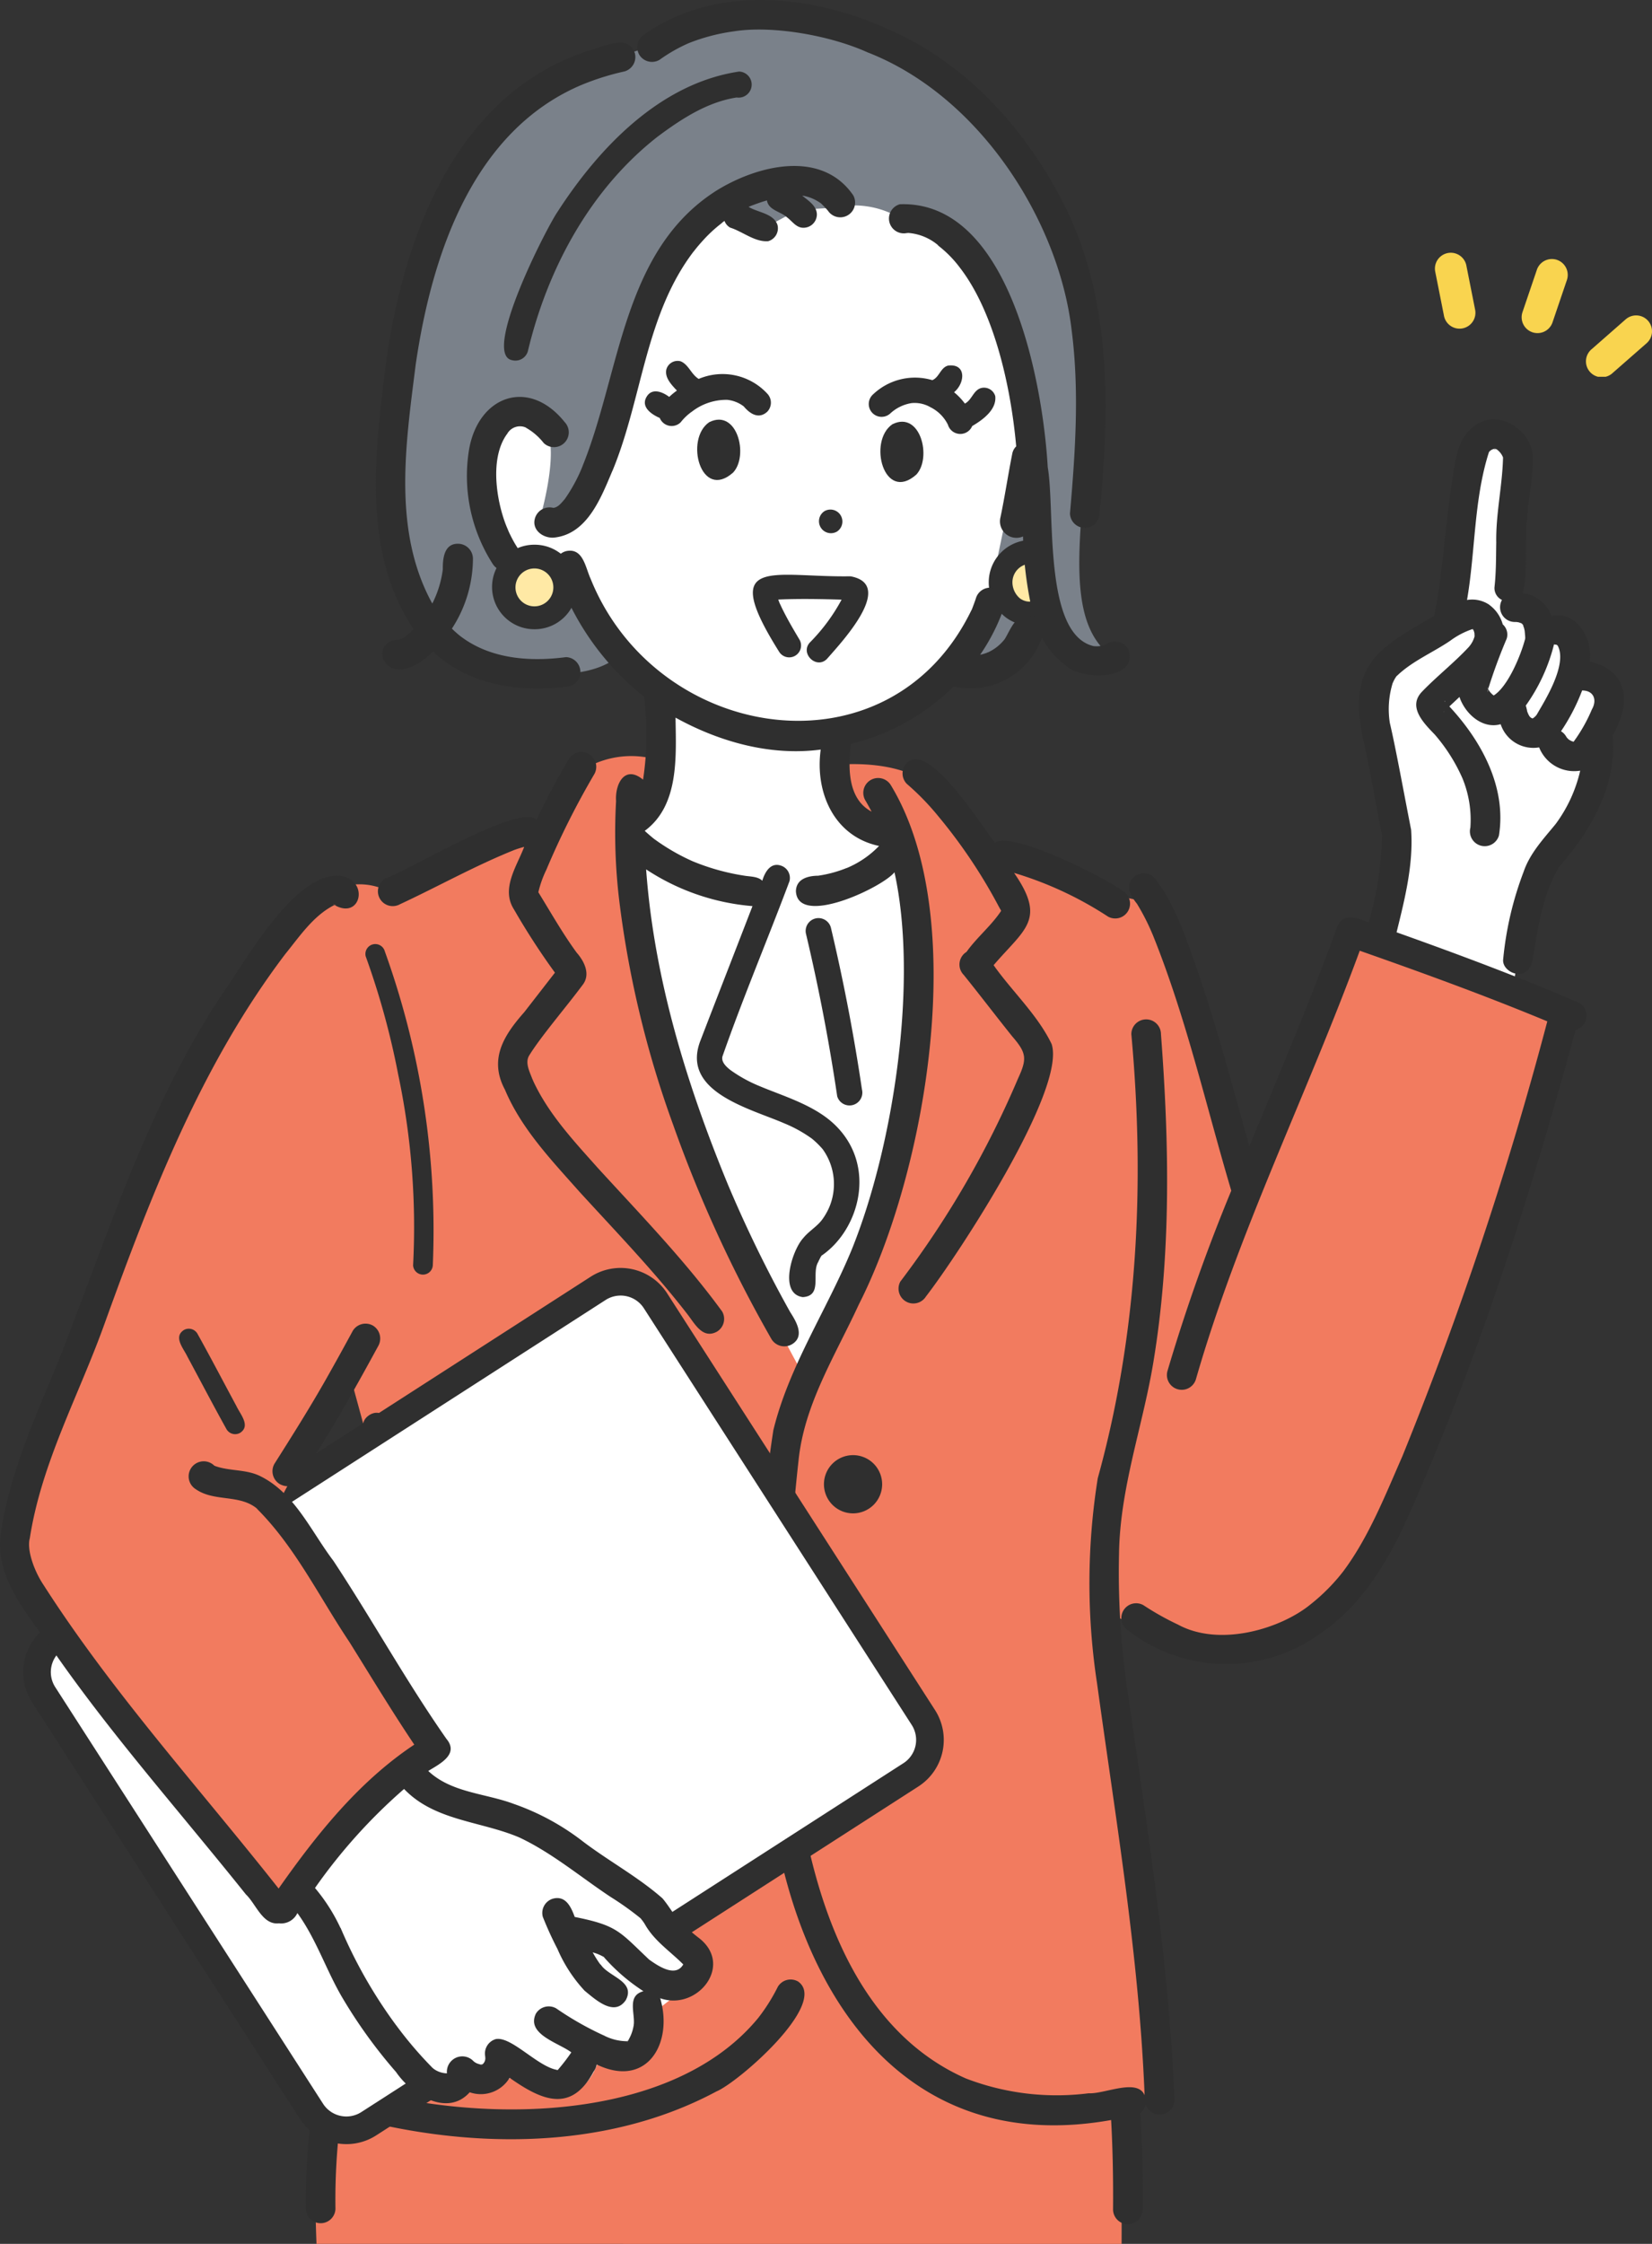
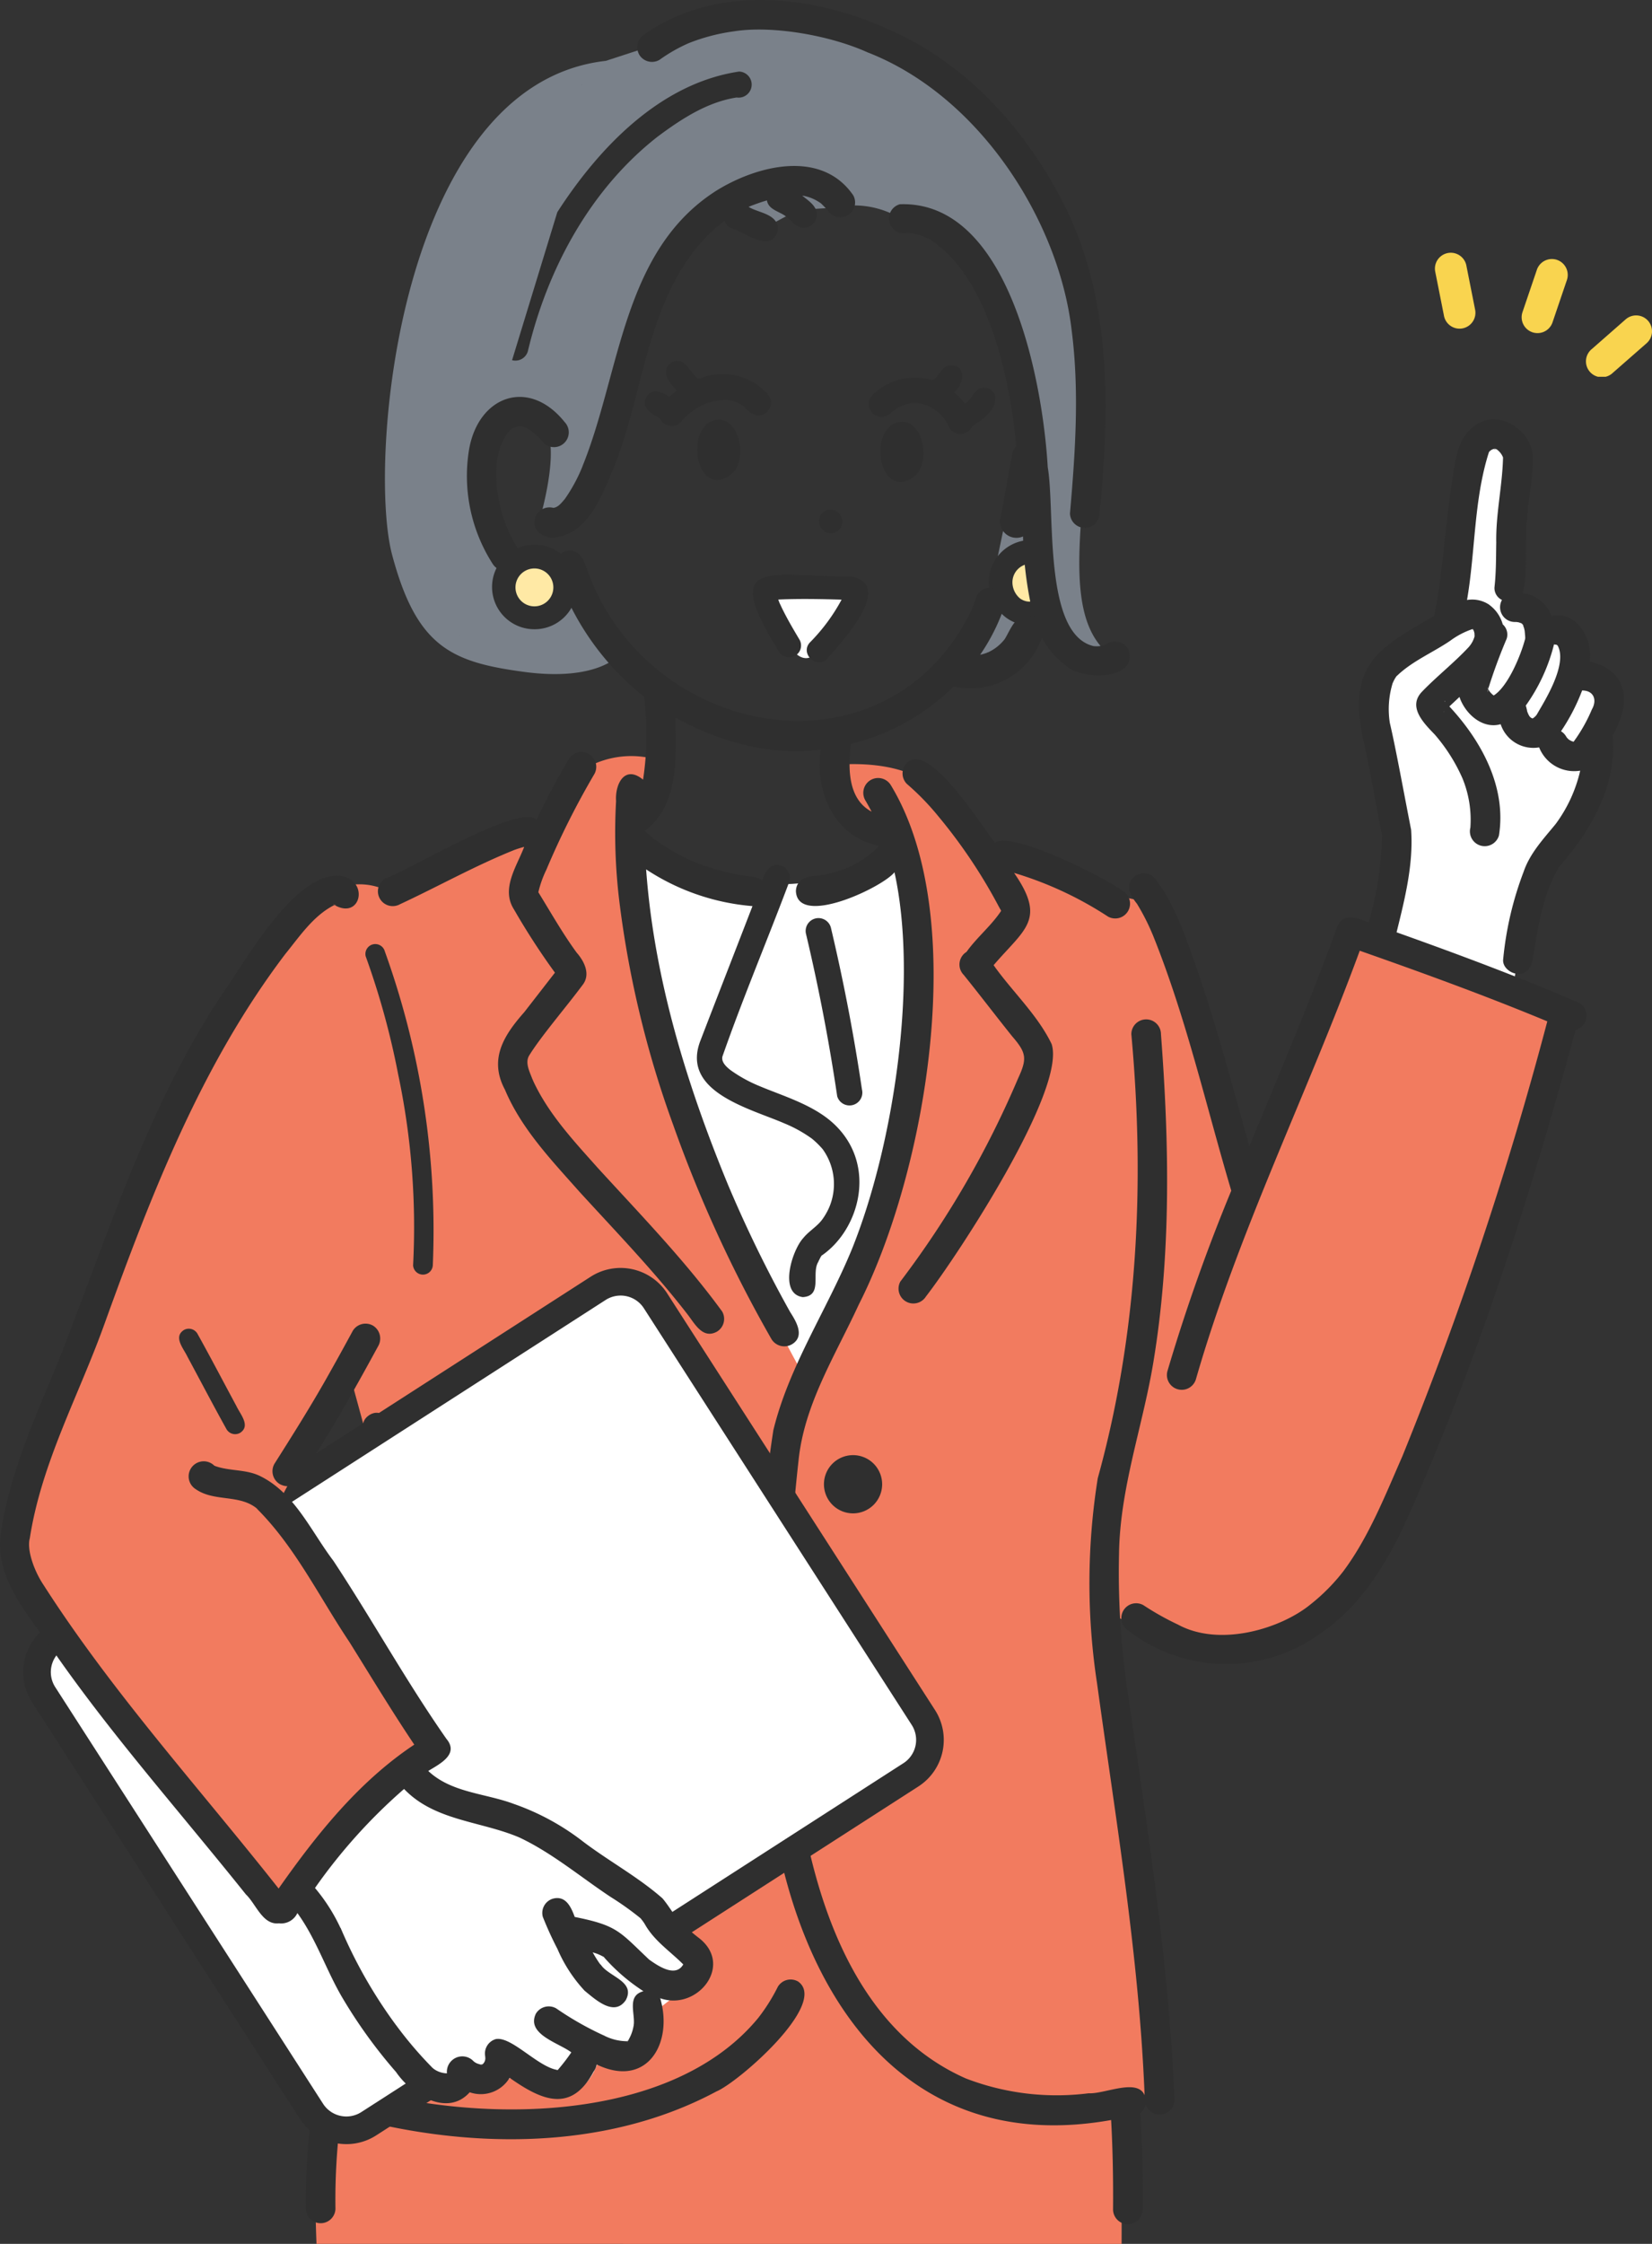
<svg xmlns="http://www.w3.org/2000/svg" width="175.999" height="238.922" viewBox="0 0 175.999 238.922">
  <rect x="0" y="0" width="175.999" height="238.922" fill="#333333" stroke="none" />
  <defs>
    <clipPath id="clip-path">
      <rect id="長方形_10971" data-name="長方形 10971" width="172.999" height="238.922" fill="none" />
    </clipPath>
    <clipPath id="clip-path-2">
      <rect id="長方形_10972" data-name="長方形 10972" width="23.145" height="13.211" fill="none" />
    </clipPath>
  </defs>
  <g id="グループ_14495" data-name="グループ 14495" transform="translate(21.163 -2761.597)">
    <g id="グループ_14492" data-name="グループ 14492" transform="translate(-21.163 2761.598)">
      <g id="グループ_14491" data-name="グループ 14491" transform="translate(0 0)" clip-path="url(#clip-path)">
-         <path id="パス_8671" data-name="パス 8671" d="M229.643,70.94l-3.619,18.047s-7.814,13.569-17.736,13.569c0,0-1.982,10.455,5.775,10.639,0,0-1.916,9.277-16.793,6.116,0,0-5.916-.839-12.625-6.318,0,0,5.613-2.441,4.327-14.639,0,0-7.743-5.143-9.39-12.432,0,0-5.893,2.77-8.367-4.117s-.963-16.437,6.176-12.033c0,0,2.746-32.144,28.3-30.208S229.643,70.94,229.643,70.94" transform="translate(-119.217 -24.962)" fill="#fff" />
        <path id="パス_8672" data-name="パス 8672" d="M3.591,179.854l2.4-10.046L3.611,155.84s-.61-4.963,4.843-7.9l2.974-2.1,2.715-18.205s3.031-4.325,4.757.55l-.327,16.052s1.347-.583,2.69,1.657c0,0,4.787.727,3.739,4.087,0,0,4.865,2.041,3.681,5.258s-.575,8.363-3,11.741-3.983,3.23-4.973,6.644-2.427,11.5-2.427,11.5Z" transform="translate(142.811 -79.585)" fill="#fff" />
        <path id="パス_8673" data-name="パス 8673" d="M232.34,170.7l-9.571-.025s2.76,10.229,5.7,6.5a24.314,24.314,0,0,0,3.87-6.477" transform="translate(-141.258 -107.916)" fill="#fff" />
        <path id="パス_8674" data-name="パス 8674" d="M205.134,239.4s16.309,12.379,30.176,1.913c0,0,3.653,7.617.991,27.993s-11.014,23.741-12.528,31.659c0,0-7.257-17.809-12.009-29.084s-6.63-32.481-6.63-32.481" transform="translate(-139.705 -151.365)" fill="#fff" />
        <path id="パス_8675" data-name="パス 8675" d="M145.566,593.333c-.5-12.831.354-25.155,3.478-32.8l80.8.55a314.006,314.006,0,0,1,1.494,32.254Z" transform="translate(-111.847 -354.411)" fill="#f27b5f" />
        <path id="パス_8676" data-name="パス 8676" d="M79.637,219.885s7.414-1.074,11.1,2.36l3.952,5.077,14.837,6.225,4.815,1.047,9.806,30.389,10.468-27.59,22.709,8.932s-13.182,51.209-21.814,59.468-12.857,11.694-27.231,3.588c0,0,6.087,42.155,5.954,52.4,0,0-21.2,5.051-30.38-7.67l-5.2-7.182S71.1,358.288,65.333,360.074s-23.846,9.2-42.01-.549l10.555-55.64-5.258-19.262-9.443-43.776s5.881-11.013,13.345-7.7l15.8-6.105,4.595-6.324a9.756,9.756,0,0,1,8.089-1.553s.37,4.524-3.216,6.157c0,0,.4,21.294,8.231,37.7s10.837,21.544,10.837,21.544l8.392-19.394s4.557-16.4,3.173-25.455S85.251,226.4,85.251,226.4s-5.185-.39-5.614-6.513" transform="translate(8.621 -138.367)" fill="#f27b5f" />
        <path id="パス_8677" data-name="パス 8677" d="M214.9,424.454a3.1,3.1,0,1,0,3.1-3.1,3.1,3.1,0,0,0-3.1,3.1" transform="translate(-127.119 -266.415)" fill="#2f2f2f" />
        <path id="パス_8678" data-name="パス 8678" d="M172.67,8.763l4.248-1.383s11.523-8.437,26.184-.1,20.763,19.256,21.187,32.93-3.958,26.879,2.008,31.735c0,0-6.619,2.128-8.08-5.315,0,0-.1,8.917-9.306,6.4l4.722-7.6,3.415-16.345s.359-20.151-13.3-23.751a9.574,9.574,0,0,0-6.75-.944s-3.345.207-3.655.224c-.295.017-4.124,2.148-4.124,2.148l-5.47-2.744s-2.436,1.472-5.85,7.338-6.3,27.679-12.255,26.253c0,0,2.14-7.192.674-9.685,0,0-3.041-4.211-5.755-.769s-2.238,12.207,1.33,15.36a6.086,6.086,0,0,0,6.267.625s1.533,5.877,5.882,8.933c0,0-2.292,2.786-10.05,1.746s-11.457-2.654-14.074-12.485.711-50.072,22.746-52.575" transform="translate(-108.148 -2.277)" fill="#7a818a" />
        <path id="パス_8679" data-name="パス 8679" d="M166.834,162.893a2.983,2.983,0,1,0,2.983-2.983,2.983,2.983,0,0,0-2.983,2.983" transform="translate(-61.149 -101.108)" fill="#ffe9a5" />
        <path id="パス_8680" data-name="パス 8680" d="M307.5,164.842a2.983,2.983,0,1,0,2.983-2.983,2.983,2.983,0,0,0-2.983,2.983" transform="translate(-253.535 -102.34)" fill="#ffe9a5" />
        <path id="パス_8681" data-name="パス 8681" d="M173.8,165.431a4.787,4.787,0,0,0,1-.108l-.528-2.468a1.736,1.736,0,0,1-1.519-.3,2.256,2.256,0,0,1-.783-1.687,1.984,1.984,0,0,1,1.969-1.993l-.025-2.524a4.511,4.511,0,0,0-4.468,4.541,4.743,4.743,0,0,0,1.73,3.633,4.142,4.142,0,0,0,2.619.907" transform="translate(-64.109 -98.856)" fill="#2f2f2f" />
        <path id="パス_8682" data-name="パス 8682" d="M307.849,166.735h.044a4.5,4.5,0,0,0-.043-9h-.044a4.5,4.5,0,0,0,.043,9m0-6.472a2.017,2.017,0,1,1-.019,0h.019" transform="translate(-250.905 -99.736)" fill="#2f2f2f" />
-         <path id="パス_8683" data-name="パス 8683" d="M224.782,251.2c.2-.112.1-.052,0,0" transform="translate(-134.555 -158.788)" fill="#2f2f2f" />
        <path id="パス_8684" data-name="パス 8684" d="M275.094,228.175c-4.139,1.667-8.048,3.864-12.093,5.744a1.578,1.578,0,0,1-1.592-2.724c2.886-1.056,14.283-8.02,16.149-6.276q1.579-3.306,3.441-6.467a1.578,1.578,0,0,1,2.724,1.592,85.93,85.93,0,0,0-5.117,10.193,11.4,11.4,0,0,0-.856,2.4c1.33,2.159,2.582,4.375,4.079,6.426.822.928,1.529,2.343.615,3.473-1.76,2.368-4.449,5.489-5.69,7.517-.419.738.046,1.655.322,2.38.047.116.309.677.055.141,1.617,3.583,4.353,6.5,6.937,9.4,4.552,4.982,9.273,9.837,13.262,15.3a1.583,1.583,0,0,1-.566,2.158c-1.535.823-2.371-.908-3.167-1.908-3.54-4.568-7.563-8.723-11.458-12.984-2.971-3.355-6.189-6.7-7.95-10.886-1.735-3.248-.113-5.786,2.059-8.245l3.271-4.209a75.119,75.119,0,0,1-4.361-6.728c-1.414-2.2.284-4.565,1.084-6.665a11.446,11.446,0,0,0-1.147.365m4.925,29.071.052.068c.136.179,0,0-.052-.068m0,0-.017-.02.017.02" transform="translate(-220.397 -137.634)" fill="#2f2f2f" />
        <path id="パス_8685" data-name="パス 8685" d="M346.857,274.118a87.636,87.636,0,0,1,5.122,33.456,1.052,1.052,0,0,1-2.1,0,78.671,78.671,0,0,0-1.591-20.338,83.13,83.13,0,0,0-3.456-12.558,1.052,1.052,0,0,1,2.028-.559" transform="translate(-305.869 -172.844)" fill="#2f2f2f" />
        <path id="パス_8686" data-name="パス 8686" d="M153.174,229.131a135.974,135.974,0,0,1,.308-39.477c1.669-6.822,5.708-12.8,8.363-19.258,4.439-10.987,7.1-28.515,4.54-40.143-1.29,1.627-10.306,5.875-10.5,2.021.027-1.314,1.277-1.644,2.371-1.653a13.122,13.122,0,0,0,3.063-.833l-.056.031a10.274,10.274,0,0,0,3.479-2.367c-4.806-1.012-6.845-5.717-6.216-10.262-5.338.713-10.813-.828-15.466-3.4.053,4.1.411,9.333-3.277,12.051v.011c.309.281.624.555.95.819a22.23,22.23,0,0,0,4.15,2.411,23.884,23.884,0,0,0,5.506,1.536c.56.1,1.458.067,1.911.542.259-.872.848-1.966,1.942-1.628a1.382,1.382,0,0,1,.955,1.682c-2.338,6.233-4.947,12.382-7.143,18.661-.135.588.41,1.089.846,1.433A14.99,14.99,0,0,0,151.953,153c2.593,1.1,5.963,2.047,8.15,4.211,4.4,4.333,2.553,11.052-1.423,13.82-.09-.019-.369.631-.494.845l.019-.025c-.628,1.254.5,3.5-1.581,3.64-2.617-.349-1.146-5,.036-6.28.594-.742,1.473-1.225,2.031-1.988l0,0a6.853,6.853,0,0,0,.744-1.3v0a6.341,6.341,0,0,0-.677-6.151l.016.012a9.57,9.57,0,0,0-1.177-1.161l.01.009a14.2,14.2,0,0,0-2.933-1.632c-.056-.024-.383-.16-.057-.025-3.708-1.6-11.029-3.36-8.9-8.81,1.837-4.773,3.7-9.536,5.54-14.307a24.115,24.115,0,0,1-11.331-3.912c.848,11.655,4.338,22.977,8.785,33.73l-.025-.064a136.19,136.19,0,0,0,6.591,13.479c.661,1.025,1.59,2.6.161,3.436a1.606,1.606,0,0,1-2.159-.566A140.406,140.406,0,0,1,142.79,157.1a108.354,108.354,0,0,1-5.72-23.763,60.47,60.47,0,0,1-.346-10.659c-.122-1.82.921-3.9,2.876-2.285a31.91,31.91,0,0,0,.107-8.825,28.8,28.8,0,0,1-9.435-13.56,1.588,1.588,0,0,1,1.1-1.94c1.841-.42,2.076,1.714,2.641,2.938,7.064,17.522,31.929,21.38,40.624,3.229a.967.967,0,0,0-.044.139c.147-.411.323-.849.459-1.263a1.578,1.578,0,0,1,3.043.839,21.039,21.039,0,0,1-2.584,5.147,6.135,6.135,0,0,0,.885-.273.121.121,0,0,0-.017,0,4.745,4.745,0,0,0,1.685-1.314c-.006.011-.013.022-.018.034.021-.043.127-.162.11-.156.7-1.173,1.326-3.105,3.091-2.172a40.165,40.165,0,0,1-1.165-8.718,1.755,1.755,0,0,1-2.405-2.04c.475-2.261.811-4.546,1.265-6.812a1.459,1.459,0,0,1,.411-.74c-.576-6.438-2.362-14.308-5.985-19.01a12.191,12.191,0,0,0-2.407-2.432l.136.08a5.576,5.576,0,0,0-3.214-1.362c-.16,0-.721.077-.087-.014a1.578,1.578,0,0,1-.839-3.043c11.709-.42,15.239,19.043,15.756,28,.809,4.639-.518,17.771,4.878,19.047a2.647,2.647,0,0,0,1.315-.167,1.661,1.661,0,0,1,2.377.454c1.262,3.362-4.932,3.408-6.6,1.815a8.685,8.685,0,0,1-2.591-3,8.067,8.067,0,0,1-9.407,5.209,23.521,23.521,0,0,1-10.943,6.1c-.3,2.51-.362,5.862,2.205,7.215-.213-.4-.433-.807-.667-1.2A1.579,1.579,0,0,1,166.009,121c8.5,14.024,3.743,41.174-3.414,55.258-2.532,5.492-5.833,10.645-6.434,16.662C154,212.3,152.926,249.4,174,258.691a26.983,26.983,0,0,0,13.074,1.573c1.689.1,5.166-1.638,5.959.207-.591-14.754-3.047-29.149-5.061-43.816a70.684,70.684,0,0,1,.071-21.882c4.269-15.408,5.03-31.4,3.577-47.276a1.578,1.578,0,0,1,3.156,0c.884,11.656,1.1,23.457-.826,35.024-1.145,6.835-3.551,13.343-3.643,20.333a87.2,87.2,0,0,0,1.092,15.827c2.023,14.052,4.262,28.108,4.815,42.315a1.577,1.577,0,0,1-3.074.454,1.659,1.659,0,0,1-.561.938c.209,3.421.275,6.85.248,10.277a1.578,1.578,0,0,1-3.155,0c.025-3.185-.03-6.371-.206-9.552-22.546,4.021-33.7-14.136-36.288-33.982M134.019,99.017c.008.02.017.039.025.059,0-.009-.013-.032-.025-.059m3.4,5.854.017.023c.11.145.042.054-.017-.023m51.388,1.18a.46.46,0,0,0,.157-.067l-.157.067m-10.145-1.506a.49.49,0,0,0-.017.046c0-.015.011-.031.017-.046" transform="translate(-71.09 -37.378)" fill="#2f2f2f" />
        <path id="パス_8687" data-name="パス 8687" d="M153.816,235.593a55.833,55.833,0,0,0-6.492-9.7,27.214,27.214,0,0,0-3.344-3.439,1.584,1.584,0,0,1,0-2.231c2.327-2.409,8.008,6.779,9.379,8.494,1.871-1.281,11.7,3.714,13.638,5.138a1.578,1.578,0,0,1-1.593,2.724,38.319,38.319,0,0,0-10-4.647c3.468,5,1.125,5.959-2.182,9.825,2,2.827,4.666,5.265,6.179,8.391C161,255,149.387,272.684,146.01,277.038a1.579,1.579,0,0,1-2.725-1.593,101.2,101.2,0,0,0,12.544-21.632c.983-2.113.89-2.726-.627-4.48-1.741-2.167-3.421-4.383-5.168-6.545a1.575,1.575,0,0,1,.3-2.444c1.092-1.536,2.616-2.765,3.664-4.331,0,0,0-.024.021-.076-.071-.109-.138-.229-.2-.344m2.7,15.965a.316.316,0,0,0-.012-.061c0,.033.006.061.012.061M154.045,236h0c.017.05.014.035,0,0m-.025-.078v0c-.006-.015-.012-.034-.018-.057l.018.058" transform="translate(-47.366 -138.987)" fill="#2f2f2f" />
        <path id="パス_8688" data-name="パス 8688" d="M237.658,565.519c1-5.1,1.817-10.239,2.832-15.338a1.578,1.578,0,0,1,3.043.839c-1.081,5.292-1.886,10.638-2.949,15.935-.071.575-.184,1.078.349,1.453,13.446,4.908,36.242,5.664,46.165-6.386a19.543,19.543,0,0,0,2.091-3.32,1.588,1.588,0,0,1,2.159-.566c3.3,2.326-6.367,10.742-8.7,11.707-12.091,6.482-27.06,6.148-39.987,2.477a67.695,67.695,0,0,0-.6,10.015,1.578,1.578,0,0,1-3.155,0,69.959,69.959,0,0,1,.781-11.3,1.253,1.253,0,0,1-.1-.121c-2.469-.388-2.409-3.516-1.938-5.39m4.933,7.3c.014-.1.012-.095,0,0" transform="translate(-206.323 -347.151)" fill="#2f2f2f" />
        <path id="パス_8689" data-name="パス 8689" d="M233.375,365.413c.049-.085.091-.1-.031.065a.573.573,0,0,1,.031-.065" transform="translate(-146.23 -231.004)" fill="#2f2f2f" />
        <path id="パス_8690" data-name="パス 8690" d="M223.974,284.838q-1.285-8.687-3.312-17.241a1.367,1.367,0,0,1,2.637-.727q2.025,8.545,3.312,17.241a1.368,1.368,0,0,1-2.637.727" transform="translate(-134.781 -168.109)" fill="#2f2f2f" />
        <path id="パス_8691" data-name="パス 8691" d="M199.427,54.667a1.578,1.578,0,0,1-3.155,0c.567-6.486,1.015-13.045.175-19.528-1.361-11.613-9.793-24.924-21.75-29.569-3.989-1.805-10.124-2.881-14.215-2.236a20.514,20.514,0,0,0-4.826,1.26,16.958,16.958,0,0,0-3.123,1.782,1.583,1.583,0,0,1-2.158-.566,1.621,1.621,0,0,1,.566-2.158c7.575-5.33,17.912-4.22,25.953-.542,8.281,3.568,14.6,10.576,18.661,18.5,5.214,10.192,4.95,21.947,3.874,33.054" transform="translate(-82.28 0)" fill="#2f2f2f" />
        <path id="パス_8692" data-name="パス 8692" d="M301.759,24.419c-.279.136-.214.094-.131.055.043-.019.088-.037.131-.055" transform="translate(-239.649 -15.44)" fill="#2f2f2f" />
        <path id="パス_8693" data-name="パス 8693" d="M337.16,184.027c-.108-.082-.315-.264,0,0" transform="translate(-288.08 -116.27)" fill="#2f2f2f" />
-         <path id="パス_8694" data-name="パス 8694" d="M312.909,15.411a27.272,27.272,0,0,0-4.423,1.375l.031-.015c-11.759,4.849-16.143,18.178-17.848,29.806-1.057,8.409-2.512,17.729,1.76,25.493a11.064,11.064,0,0,0,1.121-3.637c-.013-1.14.129-2.756,1.633-2.73a1.6,1.6,0,0,1,1.578,1.578,13.727,13.727,0,0,1-2.242,7.46,11.187,11.187,0,0,0,1,.878l-.065-.054c3.178,2.417,7.378,2.719,11.214,2.211a1.578,1.578,0,0,1,0,3.155c-4.951.644-10.436-.2-14.156-3.758-5.071,4.948-7.246-1.263-3.544-1.261a4.8,4.8,0,0,0,1.466-1.122c-5.153-7.657-4.263-17.493-3.2-26.216,1.572-14.132,7.095-30.69,22-35.42,1.485-.367,4.051-1.782,4.778.316a1.6,1.6,0,0,1-1.1,1.94m-9.627,4.4h0" transform="translate(-246.375 -7.807)" fill="#2f2f2f" />
        <path id="パス_8695" data-name="パス 8695" d="M182.489,108.99a6.475,6.475,0,0,1,6.413-1.611c.755-.321.868-1.332,1.67-1.55,1.976-.251,1.828,1.859.645,2.835a6.852,6.852,0,0,1,1.152,1.208c.749-.379.9-1.413,1.721-1.651a1.244,1.244,0,0,1,1.515.86c.166,1.444-1.342,2.531-2.455,3.184a1.377,1.377,0,0,1-2.588-.142,4.1,4.1,0,0,0-1.87-1.868,3.341,3.341,0,0,0-2.015-.432,4.334,4.334,0,0,0-2.254,1.1,1.368,1.368,0,0,1-1.933-1.933m6.923,1.724c-.052-.043-.049-.037,0,0" transform="translate(-89.574 -66.901)" fill="#2f2f2f" />
        <path id="パス_8696" data-name="パス 8696" d="M204.21,122.38c2.975-1.484,4.241,3.563,2.545,5.365-3.439,3.04-5.191-3.558-2.545-5.365" transform="translate(-109.137 -77.208)" fill="#2f2f2f" />
        <path id="パス_8697" data-name="パス 8697" d="M257.3,121.784c2.975-1.484,4.241,3.563,2.545,5.366-3.439,3.04-5.191-3.559-2.545-5.366" transform="translate(-181.744 -76.831)" fill="#2f2f2f" />
        <path id="パス_8698" data-name="パス 8698" d="M252.12,109.9a5.632,5.632,0,0,0-1.188,1.132,1.368,1.368,0,0,1-2.228-.462c-.876-.376-2.04-1.168-1.408-2.244.577-.992,1.686-.546,2.414,0a8.374,8.374,0,0,1,.821-.676c-.559-.591-1.328-1.377-1.122-2.256a1.243,1.243,0,0,1,1.515-.86c.861.346,1.127,1.4,1.93,1.876a6.49,6.49,0,0,1,7.3,1.564,1.394,1.394,0,0,1,0,1.933c-.908.826-1.84.224-2.5-.567a3.461,3.461,0,0,0-1.759-.7,5.976,5.976,0,0,0-3.772,1.261" transform="translate(-178.415 -66.066)" fill="#2f2f2f" />
        <path id="パス_8699" data-name="パス 8699" d="M228.259,149.854a1.275,1.275,0,0,1-1.323-2.179,1.275,1.275,0,0,1,1.323,2.179" transform="translate(-139.099 -93.249)" fill="#2f2f2f" />
        <path id="パス_8700" data-name="パス 8700" d="M222.124,170.149c.546,1.1,1.17,2.159,1.8,3.214a1.263,1.263,0,0,1-2.179,1.274c-6.53-10.384-.688-7.91,7.591-8.048,4.836.874-.955,7.021-2.5,8.794-1.141,1.163-2.939-.628-1.785-1.785a19.69,19.69,0,0,0,3.341-4.523c-2.247-.067-4.5-.112-6.746-.01.019.082.113.286.116.327.125.253.235.507.362.758m6.587-1.8h0m.622.764a.113.113,0,0,1-.046,0c.023,0,.042.006.046,0" transform="translate(-138.731 -105.227)" fill="#2f2f2f" />
        <path id="パス_8701" data-name="パス 8701" d="M310.276,129.7a12.077,12.077,0,0,0,.806,1.409,1.578,1.578,0,0,1-2.724,1.592,17.326,17.326,0,0,1-2.509-12.166c.99-5.721,6.362-7.688,10.186-2.919a1.578,1.578,0,0,1-2.231,2.231,6.411,6.411,0,0,0-1.942-1.66l.056.014a1.568,1.568,0,0,0-2.045.733l.086-.14c-2.133,2.8-1.024,7.939.02,10.255a4.934,4.934,0,0,0,.3.651m2.357-11.04a.429.429,0,0,0-.083-.059c.022.014.055.038.083.059" transform="translate(-255.876 -72.672)" fill="#2f2f2f" />
        <path id="パス_8702" data-name="パス 8702" d="M318.387,123.686l.008,0c-.341-.091-.111-.054-.008,0" transform="translate(-262.411 -78.172)" fill="#2f2f2f" />
        <path id="パス_8703" data-name="パス 8703" d="M323.688,125.817c-.1.156-.063.1,0,0" transform="translate(-269.693 -79.552)" fill="#2f2f2f" />
        <path id="パス_8704" data-name="パス 8704" d="M230.956,80.516c-1.194,2.813-2.628,6.637-6.079,7.09-1.186.183-2.559-.744-2.168-2.048a1.619,1.619,0,0,1,1.959-1.1c.537-.067.866-.551,1.206-.923l-.057.081a17.271,17.271,0,0,0,1.957-3.588l-.03.061c4.1-10.039,4.235-23.043,14.326-29.431,4.312-2.661,11.157-4.413,14.546.52a1.578,1.578,0,0,1-2.724,1.592c.093.12.1.136.074.1a10.383,10.383,0,0,0-.762-.811,4.582,4.582,0,0,0-2.024-.854c.64.543,1.548,1.08,1.562,2.011a1.427,1.427,0,0,1-1.415,1.415c-.781.02-1.205-.692-1.768-1.111-.686-.627-1.967-.749-2.138-1.8-.633.177-1.241.407-1.856.636.406-.15.035-.008-.1.051,1,.612,2.645.686,3.077,1.914a1.429,1.429,0,0,1-.988,1.741c-1.433.108-2.708-1.025-4.054-1.447a1.365,1.365,0,0,1-.6-.711c-.141.091-.267.206-.407.3.15-.1.189-.123.174-.111a14.7,14.7,0,0,0-2.106,1.942q-.4.436-.769.9c-.083.1-.368.51-.087.1-5.273,6.8-5.535,15.757-8.744,23.484M253.2,52.055c-.057-.054-.111-.1-.138-.092a.485.485,0,0,1,.138.092m-1.978-.852h0" transform="translate(-165.714 -30.381)" fill="#2f2f2f" />
-         <path id="パス_8705" data-name="パス 8705" d="M301.859,135.175c-.068.145-.154.315,0,0" transform="translate(-239.828 -85.468)" fill="#2f2f2f" />
        <path id="パス_8706" data-name="パス 8706" d="M306.526,144.215l-.02.023c.224-.318.111-.14.02-.023" transform="translate(-246.346 -91.085)" fill="#2f2f2f" />
        <path id="パス_8707" data-name="パス 8707" d="M198.912,70.883c-.08-.047-.056-.034,0,0" transform="translate(-99.038 -44.799)" fill="#2f2f2f" />
        <path id="パス_8708" data-name="パス 8708" d="M179.308,185.056l-.01.01a.415.415,0,0,1,.092-.122c-.028.036-.054.075-.083.112" transform="translate(-72.322 -116.936)" fill="#2f2f2f" />
        <path id="パス_8709" data-name="パス 8709" d="M184.266,188.853a.579.579,0,0,0-.132.05c-.029,0,.065-.062.142-.054l-.01,0" transform="translate(-78.985 -119.405)" fill="#2f2f2f" />
        <path id="パス_8710" data-name="パス 8710" d="M256.77,28.2c.066-.007.126-.011-.038,0l.038,0" transform="translate(-178.244 -17.828)" fill="#2f2f2f" />
-         <path id="パス_8711" data-name="パス 8711" d="M258.355,35.688c4.421-6.854,10.953-13.716,19.365-14.971a1.389,1.389,0,1,1-.259,2.761h.007c-3.149.48-5.932,2.311-8.428,4.171-7.188,5.619-11.732,14.066-13.823,22.845a1.38,1.38,0,0,1-1.682.955c-3.232-.6,3.6-13.958,4.819-15.76" transform="translate(-198.98 -13.099)" fill="#2f2f2f" />
+         <path id="パス_8711" data-name="パス 8711" d="M258.355,35.688c4.421-6.854,10.953-13.716,19.365-14.971a1.389,1.389,0,1,1-.259,2.761h.007c-3.149.48-5.932,2.311-8.428,4.171-7.188,5.619-11.732,14.066-13.823,22.845a1.38,1.38,0,0,1-1.682.955" transform="translate(-198.98 -13.099)" fill="#2f2f2f" />
        <path id="パス_8712" data-name="パス 8712" d="M81.278,454.855c-.064.081-.173.206,0,0" transform="translate(61.868 -287.596)" fill="#2f2f2f" />
        <path id="パス_8713" data-name="パス 8713" d="M.767,250.413a1.578,1.578,0,0,1,1.593-2.724,29.051,29.051,0,0,0,3.672,2.062c4.5,2.457,11.053.408,14.17-2.176a20.461,20.461,0,0,0,3.523-3.581l-.034.04c2.708-3.629,4.513-8.244,6.253-12.188a381.855,381.855,0,0,0,15.446-46.32c-6.574-2.73-13.266-5.164-19.982-7.52C19.8,193.278,12.479,207.929,7.964,223.6a1.578,1.578,0,0,1-3.043-.839,195.348,195.348,0,0,1,6.8-19.207c-2.691-9.05-4.78-18.322-8.307-27.1.028.064-.076-.185-.1-.237l.031.075a23.2,23.2,0,0,0-1.68-3.3c-.632-.78-1.308-1.917-.385-2.776a1.6,1.6,0,0,1,2.231,0c2.382,3.014,3.482,6.809,4.778,10.372,2.017,6.005,3.648,12.131,5.361,18.228,3.18-7.709,6.465-15.38,9.3-23.227.588-1.679,2.152-1.115,3.4-.589a34.852,34.852,0,0,0,1.429-9.315c-.685-3.368-1.221-6.789-2-10.14-1.632-7.855,1.319-9.638,7.546-13.176.267-1.147.437-2.314.6-3.48,0,.024-.006.039-.008.059.487-3.706.793-7.435,1.352-11.131.35-2.035.535-4.453,2.4-5.714,2.487-1.863,6.053.422,6.179,3.32.03,2.709-.7,5.38-.695,8.1-.129,2.125.148,4.339-.379,6.413a3.71,3.71,0,0,1,3.061,2.438c2.7-.6,4.446,2.456,4.071,4.837,4.241,1,4.4,4.6,2.431,7.873.542,5.27-2.334,10.173-5.7,14-1.685,2.862-2.221,6.245-2.745,9.481,0-.012,0-.019,0-.032-.043.927-.531,1.992-1.624,1.945-.767-.034-1.686-.7-1.578-1.578a35.638,35.638,0,0,1,2.176-9.3c.675-1.981,2.114-3.5,3.411-5.083a15.268,15.268,0,0,0,2.618-5.684,4.012,4.012,0,0,1-4.375-2.479,3.67,3.67,0,0,1-4.1-2.469c-1.944.556-3.794-1.12-4.388-2.9l-1.077,1.009c3.415,3.662,6.112,8.6,5.281,13.746a1.578,1.578,0,0,1-3.042-.839,11.621,11.621,0,0,0-.849-5.267,18.458,18.458,0,0,0-2.943-4.644c-1.165-1.208-2.922-2.945-1.358-4.569s3.379-3.044,4.93-4.7a2.885,2.885,0,0,0,.646-1.113.331.331,0,0,0,.011.048c-.034-.037.064-.257,0-.217a1.022,1.022,0,0,0-.092-.526l.01,0a.088.088,0,0,1,0-.032c-.018-.026-.051-.044-.076-.078.057.02.152.076.027.007.042.009.051,0-.04-.028l-.007-.013h-.009v.007h0v0a.041.041,0,0,0-.025-.01.318.318,0,0,0-.037-.013h0l.019.012a8.518,8.518,0,0,0-2.355,1.236c-1.885,1.279-4.088,2.18-5.724,3.783.038-.056.065-.109-.02.019a.346.346,0,0,1-.036.046s.008,0,.015-.01a2.743,2.743,0,0,0-.279.491c-.035,0-.059.152-.1.186.008-.008.013-.015.019-.023a9.4,9.4,0,0,0-.306,4.261c.64,2.707,1.567,7.841,2.266,11.366.259,3.688-.668,7.368-1.549,10.924,4.63,1.649,9.242,3.347,13.806,5.171q2.853,1.14,5.676,2.352a1.575,1.575,0,0,1-.408,2.87c-4.649,17.092-10.053,34.045-17.169,50.282-2.276,5.33-5.138,10.711-10.072,14.021a17.078,17.078,0,0,1-20.4-.336M45.8,170.684l.064-.149a.56.56,0,0,0-.064.149m-11.46-18.108c.013.013.037-.018.064-.064-.038.036-.065.064-.064.064m.117-1.12c.019.017.038.039.057.058-.055-.131-.109-.158-.057-.058m4.932-26.729c.015-.012.027-.023.025-.028a.132.132,0,0,1-.025.028m.453-.168.035.006a.234.234,0,0,1-.049-.03.1.1,0,0,0,.014.025m.6.474,0,0,0,0m1.834,17.987.1.019c0-.008-.044-.014-.1-.019m.418.138-.025-.006,0,0,.022,0m-.108,3.121c-.1.214-.029.072,0,0m3.868-.831c0,.006.007.01.014.012l-.014-.012m1.752,10.312c.053-.071.083-.118,0,0h0m-.1.118-.038.028c.006,0,.02-.008.038-.028m-.343-.3-.117-.093c0,.019.052.055.117.093m-.324-.313a1.273,1.273,0,0,0,.758.491,16.965,16.965,0,0,0,1.945-3.439c.583-1.014.2-2.017-1.039-2.018a21.05,21.05,0,0,1-2.25,4.341,1.625,1.625,0,0,1,.585.625m-4.182-2.721c.119.287.234.657.575.733a1.392,1.392,0,0,0,.463-.445c.631-1.136,3.386-5.339,2.166-7.376.186.24.079.1-.028.008-.09-.067-.22-.039-.325-.071a19.2,19.2,0,0,1-3.008,6.516,2.078,2.078,0,0,1,.113.5c-.041-.426.014.04.043.138m-3.786-1.685c-.127.008-.08.009,0,0m-.389-.6a.674.674,0,0,0,0-.1.161.161,0,0,0,0,.056c0-.01,0-.022,0-.033-.057.131-.029.5,0,.074m-.02-.157.017.031c0-.011,0-.018,0-.029,0,.012,0,.03.008.041-.01-.168-.073-.255-.024-.042M37.5,143.778s-.017-.005-.038-.005a.113.113,0,0,0,.038.005m-.053-.008a.1.1,0,0,1-.012-.027.186.186,0,0,0,0,.025l.008,0m-.1-.033h0a.1.1,0,0,1-.018-.013.109.109,0,0,0,.013.014m.045,0h0l-.009-.011s0,.007.007.01m.014.014h0a.067.067,0,0,0,.018.013l-.015-.015m.026.025h0m-.422.084a.281.281,0,0,0-.078.035l.078-.035m2.219-2.669a3.8,3.8,0,0,1,1.42,2.067,1.451,1.451,0,0,1,.423,1.523,56.69,56.69,0,0,0-1.977,5.371,2.068,2.068,0,0,0,.578.668c.13-.044.211-.078.006,0l.012.009c1.518-.953,2.89-4.278,3.343-6.018.056-.191-.133-1.33,0-.567a4.518,4.518,0,0,0-.229-.96h0c0,.022.007.038.01.056a.462.462,0,0,0-.182-.194l.011,0c-.055-.03-.162-.072-.169-.058a1.43,1.43,0,0,0-.548-.083,1.571,1.571,0,0,1-1.357-2.345,1.4,1.4,0,0,1-.8-1.345c.18-1.585.162-3.184.19-4.777-.056-3.031.646-6,.722-9.028l-.006-.015s0,0,.006,0c.008-.054-.062-.121-.061-.178,0,.012,0,.021,0,.032a1.831,1.831,0,0,0-.628-.727.024.024,0,0,0,.014-.006l.107.082a.383.383,0,0,0-.105-.084c0-.021-.126-.039-.163-.047l0,0-.021,0c-.033-.018-.182.028-.22.011a.561.561,0,0,0,.067.014l-.064.024c.1-.071-.064.032-.142.04a.049.049,0,0,0,.026,0,1.041,1.041,0,0,0-.238.178.087.087,0,0,0,0-.032l.054-.033-.054.032v0c-.024.014-.02.013,0,0,0,.033-.158.185-.083.146-1.609,5.043-1.427,10.509-2.326,15.718a3.251,3.251,0,0,1,2.38.514" transform="translate(119.455 -76.775)" fill="#2f2f2f" />
        <path id="パス_8714" data-name="パス 8714" d="M136.368,270.72c.01.023.018.046.028.069l-.067-.162c.012.028.025.059.039.093" transform="translate(-13.528 -171.112)" fill="#2f2f2f" />
        <path id="パス_8715" data-name="パス 8715" d="M351.49,421.346a30.621,30.621,0,0,0-1.825-7.952c-.38-1.3-1.888-3.1-.253-4.107,4.066-2.3,5.975,15.295,5.214,17.81-.382,1.708-.111,6.831-2.791,6.173-2.179-.81-.511-3.36-.5-4.986a31.718,31.718,0,0,0,.154-6.938" transform="translate(-310.004 -258.653)" fill="#2f2f2f" />
        <path id="パス_8716" data-name="パス 8716" d="M66.816,197.335c.014,0,0,.071-.076.163a1.211,1.211,0,0,0,.076-.163" transform="translate(81.637 -124.771)" fill="#2f2f2f" />
        <path id="パス_8717" data-name="パス 8717" d="M43.649,182.291l.005,0c-.006,0-.011-.006-.017-.008l.012.006" transform="translate(113.299 -115.255)" fill="#2f2f2f" />
        <path id="パス_8718" data-name="パス 8718" d="M43.7,182.265s-.014,0-.018-.011l.018.011" transform="translate(113.236 -115.235)" fill="#2f2f2f" />
        <path id="パス_8719" data-name="パス 8719" d="M43.282,184.159l0,.013a.237.237,0,0,1,.014-.169.973.973,0,0,0-.011.156" transform="translate(113.795 -116.341)" fill="#2f2f2f" />
        <path id="パス_8720" data-name="パス 8720" d="M65.923,195.85a.455.455,0,0,1-.042.055.265.265,0,0,1,.042-.055" transform="translate(82.851 -123.832)" fill="#2f2f2f" />
        <path id="パス_8721" data-name="パス 8721" d="M43.569,182.211v0a.072.072,0,0,0,.022.014l.006.008h-.006a.572.572,0,0,1,.075.107.2.2,0,0,1-.095-.114.352.352,0,0,1-.049-.023.066.066,0,0,1,.047.012" transform="translate(113.329 -115.2)" fill="#2f2f2f" />
        <path id="パス_8722" data-name="パス 8722" d="M43.732,182.218l.015,0,.006.008-.02-.013" transform="translate(113.166 -115.213)" fill="#2f2f2f" />
        <path id="パス_8723" data-name="パス 8723" d="M36.8,130.1l0,0-.006,0,.008,0" transform="translate(122.664 -82.261)" fill="#2f2f2f" />
        <path id="パス_8724" data-name="パス 8724" d="M37.279,130.011a.313.313,0,0,1,.153-.025c.02.015-.031.046-.153.025" transform="translate(121.855 -82.187)" fill="#2f2f2f" />
-         <path id="パス_8725" data-name="パス 8725" d="M37.879,130.162a.96.96,0,0,1,.115-.043.265.265,0,0,1-.115.043" transform="translate(121.076 -82.272)" fill="#2f2f2f" />
        <path id="パス_8726" data-name="パス 8726" d="M36.841,129.992a.312.312,0,0,1,.144.05.183.183,0,0,1-.144-.05" transform="translate(122.467 -82.191)" fill="#2f2f2f" />
        <path id="パス_8727" data-name="パス 8727" d="M38.843,130.629h0" transform="translate(119.872 -82.593)" fill="#2f2f2f" />
        <path id="パス_8728" data-name="パス 8728" d="M38.841,130.835a.337.337,0,0,1,.086-.115.161.161,0,0,1-.086.115" transform="translate(119.79 -82.652)" fill="#2f2f2f" />
        <path id="パス_8729" data-name="パス 8729" d="M53.409,169.223c-.012.08-.02.122.021-.155-.006.051-.014.1-.021.155" transform="translate(99.934 -106.898)" fill="#2f2f2f" />
        <path id="パス_8730" data-name="パス 8730" d="M34.987,132.1c.021.044.036.109.053.146-.016,0-.049-.052-.053-.146" transform="translate(125.094 -83.527)" fill="#2f2f2f" />
        <path id="パス_8731" data-name="パス 8731" d="M29,181.025a.567.567,0,0,1,.059.142c.019.085-.018.082-.059-.142" transform="translate(133.275 -114.458)" fill="#2f2f2f" />
        <path id="パス_8732" data-name="パス 8732" d="M29.67,180.344c.052.022.108.035.158.056-.131-.022-.173-.05-.158-.056" transform="translate(132.262 -114.028)" fill="#2f2f2f" />
        <path id="パス_8733" data-name="パス 8733" d="M39.32,199.731a.424.424,0,0,1-.009.108.571.571,0,0,0,.009-.108" transform="translate(119.224 -126.286)" fill="#2f2f2f" />
        <path id="パス_8734" data-name="パス 8734" d="M26.294,276.8c-.031.307-.031.255-.022.17.008-.057.014-.113.022-.17" transform="translate(137.046 -175.017)" fill="#2f2f2f" />
        <path id="パス_8735" data-name="パス 8735" d="M201.737,415.1l28.537,44.368a4.418,4.418,0,0,0,6.107,1.326l57.757-37.148a4.419,4.419,0,0,0,1.326-6.107l-28.537-44.368a4.419,4.419,0,0,0-6.107-1.326l-57.757,37.148a4.419,4.419,0,0,0-1.326,6.107" transform="translate(-197.091 -234.664)" fill="#fff" />
        <path id="パス_8736" data-name="パス 8736" d="M231.466,460.437a5.853,5.853,0,0,0,3.177-.935L292.4,422.354a5.892,5.892,0,0,0,1.768-8.142l-28.537-44.368a5.9,5.9,0,0,0-8.142-1.768l-57.757,37.149a5.891,5.891,0,0,0-1.768,8.141L226.5,457.735a5.891,5.891,0,0,0,4.964,2.7m29.206-90.352a2.947,2.947,0,0,1,2.483,1.352l28.537,44.368a2.946,2.946,0,0,1-.884,4.072L233.05,457.026a2.95,2.95,0,0,1-4.072-.884l-28.537-44.369a2.947,2.947,0,0,1,.884-4.072l57.757-37.149a2.931,2.931,0,0,1,1.589-.467" transform="translate(-194.558 -232.136)" fill="#2f2f2f" />
        <path id="パス_8737" data-name="パス 8737" d="M279.7,512.4l6.12,5.36s6.124.259,9.844,2.919,10.49,7.114,10.49,7.114l4.957,5.314s.567,3.347-2.53,3.228l-2.591,2s1.869,4.773-1.255,4.906-4.285-.641-4.285-.641-1.1,4.868-4.231,3.935a13.109,13.109,0,0,1-4.654-2.289s-1.571,2.71-3.6,1.549c0,0-1.355,1.936-4.066.1s-6.97-10.165-9.39-13.456-7.241-8.767-7.241-8.767Z" transform="translate(-236.431 -323.981)" fill="#fff" />
        <path id="パス_8738" data-name="パス 8738" d="M374.067,264.524l7,45.24-9.578,18.084,17.035,25.63A153.422,153.422,0,0,0,371.5,370.5l-22-27.758s-7.762-7.871-4.334-18.344c15.306-46.762,28.9-59.871,28.9-59.871" transform="translate(-342.123 -167.253)" fill="#f27b5f" />
        <path id="パス_8739" data-name="パス 8739" d="M373.318,262.05a.274.274,0,0,1,.038-.008l.007.006.047-.008a.157.157,0,0,1,.035.018c-.019.007-.035.011-.051.015l.007.005c-.061,0-.138.022-.127,0l.06-.02-.016-.007" transform="translate(-337.707 -165.683)" fill="#2f2f2f" />
        <path id="パス_8740" data-name="パス 8740" d="M263.913,323.817c.963-7.026,4.123-13.432,6.713-19.949,4.991-12.915,9.25-26.265,17.016-37.864,2.531-3.565,7.716-13.014,12.582-12.4,2.968.512,2.079,4.642-.674,3.123.044.007.068,0,.044-.02l.049-.02a.357.357,0,0,0-.084,0,.157.157,0,0,0-.054,0c-.018-.035-.167-.054-.079-.05a.211.211,0,0,1-.08-.052.327.327,0,0,0,.095.092c.019-.005.025,0,.01.007l.016.011c-.028.008-.042.018-.043.027-2.195,1.12-3.651,3.315-5.174,5.187-8.951,11.792-14.289,25.61-19.27,39.4-2.719,7.583-6.711,14.778-7.952,22.82-.327,1.17.409,3.394,1.481,4.987,7.339,11.442,16.5,21.506,25.029,32.3,4.043-5.752,8.54-11.392,14.452-15.323-2.409-3.587-4.638-7.286-6.925-10.95-3.179-4.741-5.756-10.086-9.81-14.14.024-.018-.109-.113-.148-.15l.014.018c-1.859-1.426-4.477-.635-6.409-1.975a1.606,1.606,0,1,1,1.982-2.5c1.542.593,3.294.352,4.812,1.072,3.731,1.79,5.471,5.9,7.867,9.051,4.125,6.248,7.75,12.826,12.044,18.962,1.375,1.641-.72,2.668-1.938,3.415,2.472,2.332,6.08,2.37,9.126,3.513a25.981,25.981,0,0,1,7.369,4.008c2.758,2.09,5.869,3.766,8.46,6.045.532.631.945,1.314,1.435,1.981a18.5,18.5,0,0,0,2.48,2.264c3.7,2.909-.234,7.78-4.158,6.389,1.414,4.8-1.415,9.631-6.766,7.057a1.885,1.885,0,0,1-.336.761c-2.379,4.466-5.542,3.053-8.942.655a3.58,3.58,0,0,1-4.253,1.54c-2.391,2.68-6.23.219-7.842-2.151a53.086,53.086,0,0,1-5.8-8.048c-1.683-2.9-2.733-6.158-4.716-8.883a1.913,1.913,0,0,1-1.97,1.093c-1.737.2-2.442-2.068-3.52-3.085-2.318-2.9-4.692-5.76-7.055-8.627-4.738-5.735-9.47-11.489-13.691-17.62-2.472-3.576-5.933-7.315-5.381-11.97m35.757-67.146.057-.024a.329.329,0,0,1-.078.02l.021,0M309.936,349.3a.424.424,0,0,0,.109.081s-.073-.053-.109-.081m26.122,20.827h0m-1.611-.259c-.005,0-.01-.007-.01-.009s0,.006.01.009m-3.669,7.78c.1-.081.061-.051,0,0h0m-.074.065c-.036.014-.036.051-.05.086a.582.582,0,0,1,.05-.086m-7.506,3.1h0l-.011.014.013-.015m-7.948-.663Zm-.013.012a.773.773,0,0,0-.108.075.239.239,0,0,0,.108-.075m-3.778.958h0l-.006,0,.006,0m.1-.048h0c.166-.041.164-.05,0,0m.025.017h0m-11.443-15.478a50.8,50.8,0,0,0,5.883,10.322c-.041-.05.082.1.105.137l-.011-.015a41.651,41.651,0,0,0,3.795,4.438l-.021-.006a2.515,2.515,0,0,0,1.576.606A1.646,1.646,0,0,1,314.2,379.7a1.356,1.356,0,0,0,.841.434c-.135,0-.146.008.081.028h0l-.01-.006a1.176,1.176,0,0,0,.168-.043.823.823,0,0,0,.279-.624c0-.1-.058-.577.011-.1a1.6,1.6,0,0,1,1.1-1.941c1.671-.33,4.5,2.982,6.586,3.287l0,0-.1-.015a.181.181,0,0,0,.1.017c-.009.01-.018.018-.028.031a.139.139,0,0,0,.033-.031h0l.005,0,.008,0c.044-.035.057-.054.048-.054a21.136,21.136,0,0,0,1.4-1.823c-1.334-1.015-4.835-1.919-3.777-4.122a1.6,1.6,0,0,1,2.159-.566,33.342,33.342,0,0,0,5.072,2.885c.026.036.135.061.182.091l-.012-.009a5.4,5.4,0,0,0,2.349.534c0,.006-.006.01-.008.017h.014a.088.088,0,0,0,.031-.026c.037-.019.131-.115.071-.117a4.421,4.421,0,0,0,.559-1.557c0,.011,0,.02,0,.032.2-1.284-.773-3.2,1.045-3.672a20.12,20.12,0,0,1-4.227-3.644,4.589,4.589,0,0,0-1.181-.492,12.667,12.667,0,0,0,.732,1.174l-.023-.024c.032.042.183.218.167.177.861,1.278,3.709,1.762,2.648,3.758-1.226,1.8-3.22-.056-4.382-1a15.457,15.457,0,0,1-2.895-4.445,36.526,36.526,0,0,1-1.562-3.425,1.584,1.584,0,0,1,1.1-1.941c1.356-.343,1.914.909,2.3,1.953,4.6.918,4.77,1.568,7.95,4.561-.012-.006-.218-.162-.073-.056.972.691,2.851,2,3.686.549-1.412-1.42-3.121-2.519-4.116-4.323a5.18,5.18,0,0,0-.446-.6,31.6,31.6,0,0,0-3.144-2.24c-3.229-2.134-6.23-4.689-9.744-6.348-4.108-1.757-9.044-1.76-12.294-5.171a58.308,58.308,0,0,0-9.49,10.543,19.113,19.113,0,0,1,2.713,4.255m28.124,3.151a.314.314,0,0,0-.107-.092c.031.025.1.088.107.092m-60.783-41.585h0" transform="translate(-263.854 -160.329)" fill="#2f2f2f" />
        <path id="パス_8741" data-name="パス 8741" d="M396.085,436.722c-.008.008-.053-.025-.134-.133a1.479,1.479,0,0,0,.134.133" transform="translate(-368.685 -276.046)" fill="#2f2f2f" />
        <path id="パス_8742" data-name="パス 8742" d="M364.639,397.615c-.878,1.154-1.673,3.724-3.545,2.734a1.6,1.6,0,0,1-.566-2.159c1.918-3.027,3.823-6.047,5.587-9.169q1.4-2.477,2.753-4.979a1.593,1.593,0,0,1,2.159-.566,1.611,1.611,0,0,1,.566,2.159c-2.208,4.058-4.462,8.088-6.953,11.98" transform="translate(-331.291 -242.328)" fill="#2f2f2f" />
        <path id="パス_8743" data-name="パス 8743" d="M404.594,395.458c-1.425-2.559-2.78-5.158-4.17-7.735-.4-.86-1.535-2.09-.382-2.837a1.064,1.064,0,0,1,1.439.377c1.425,2.559,2.779,5.158,4.17,7.735.4.86,1.535,2.089.382,2.837a1.064,1.064,0,0,1-1.439-.377" transform="translate(-380.455 -243.268)" fill="#2f2f2f" />
        <path id="パス_8744" data-name="パス 8744" d="M345,598.817a1,1,0,0,0-.11-.083c.1.024.141.09.11.083" transform="translate(-298.831 -378.567)" fill="#2f2f2f" />
        <path id="パス_8745" data-name="パス 8745" d="M331.115,597.774a.511.511,0,0,0-.067-.021.2.2,0,0,1,.075.021h-.008" transform="translate(-279.857 -377.947)" fill="#2f2f2f" />
        <path id="パス_8746" data-name="パス 8746" d="M355.6,586.417l-.066-.086c.018.022.07.089.094.122l-.029-.036" transform="translate(-313.366 -370.725)" fill="#2f2f2f" />
        <path id="パス_8747" data-name="パス 8747" d="M286.834,586.008c-.007.051-.008.108-.019.161-.014-.172.011-.2.019-.161" transform="translate(-219.301 -370.51)" fill="#2f2f2f" />
        <path id="パス_8748" data-name="パス 8748" d="M295.239,589.44a.966.966,0,0,0-.17-.082c-.018-.024.037-.018.17.082" transform="translate(-230.741 -372.632)" fill="#2f2f2f" />
        <path id="パス_8749" data-name="パス 8749" d="M288.492,590.711c-.016.027-.029.055-.045.081a.311.311,0,0,0-.026.036l-.037.009c.042-.089.084-.124.108-.126" transform="translate(-221.537 -373.495)" fill="#2f2f2f" />
        <path id="パス_8750" data-name="パス 8750" d="M296.343,568.525l0,0a1.794,1.794,0,0,1,.144.154c-.046-.051-.093-.1-.141-.15" transform="translate(-232.455 -359.464)" fill="#2f2f2f" />
        <path id="パス_8751" data-name="パス 8751" d="M308.791,599.239c-.019.017-.039.034-.057.052h-.005a.2.2,0,0,1,.062-.051" transform="translate(-249.317 -378.887)" fill="#2f2f2f" />
        <path id="パス_8752" data-name="パス 8752" d="M308.9,599.393h0" transform="translate(-249.49 -378.983)" fill="#2f2f2f" />
      </g>
    </g>
    <g id="グループ_14494" data-name="グループ 14494" transform="translate(131.691 2788.506)">
      <g id="グループ_14493" data-name="グループ 14493" transform="translate(0 0)" clip-path="url(#clip-path-2)">
        <path id="パス_8753" data-name="パス 8753" d="M6.561,26.41A1.692,1.692,0,0,1,6.4,28.8L2.8,31.952A1.691,1.691,0,1,1,.575,29.409l3.6-3.156a1.692,1.692,0,0,1,2.386.157" transform="translate(16.166 -19.159)" fill="#f9d44f" />
        <path id="パス_8754" data-name="パス 8754" d="M72.868,1.981a1.691,1.691,0,0,1,3.316-.659l.933,4.7a1.691,1.691,0,1,1-3.316.659l-.933-4.7" transform="translate(-72.825 0)" fill="#f9d44f" />
        <path id="パス_8755" data-name="パス 8755" d="M38.517,2.686A1.693,1.693,0,0,1,39.574,4.83l-1.54,4.534a1.69,1.69,0,0,1-3.2-1.087l1.54-4.534a1.693,1.693,0,0,1,2.145-1.057" transform="translate(-25.495 -1.925)" fill="#f9d44f" />
      </g>
    </g>
  </g>
</svg>